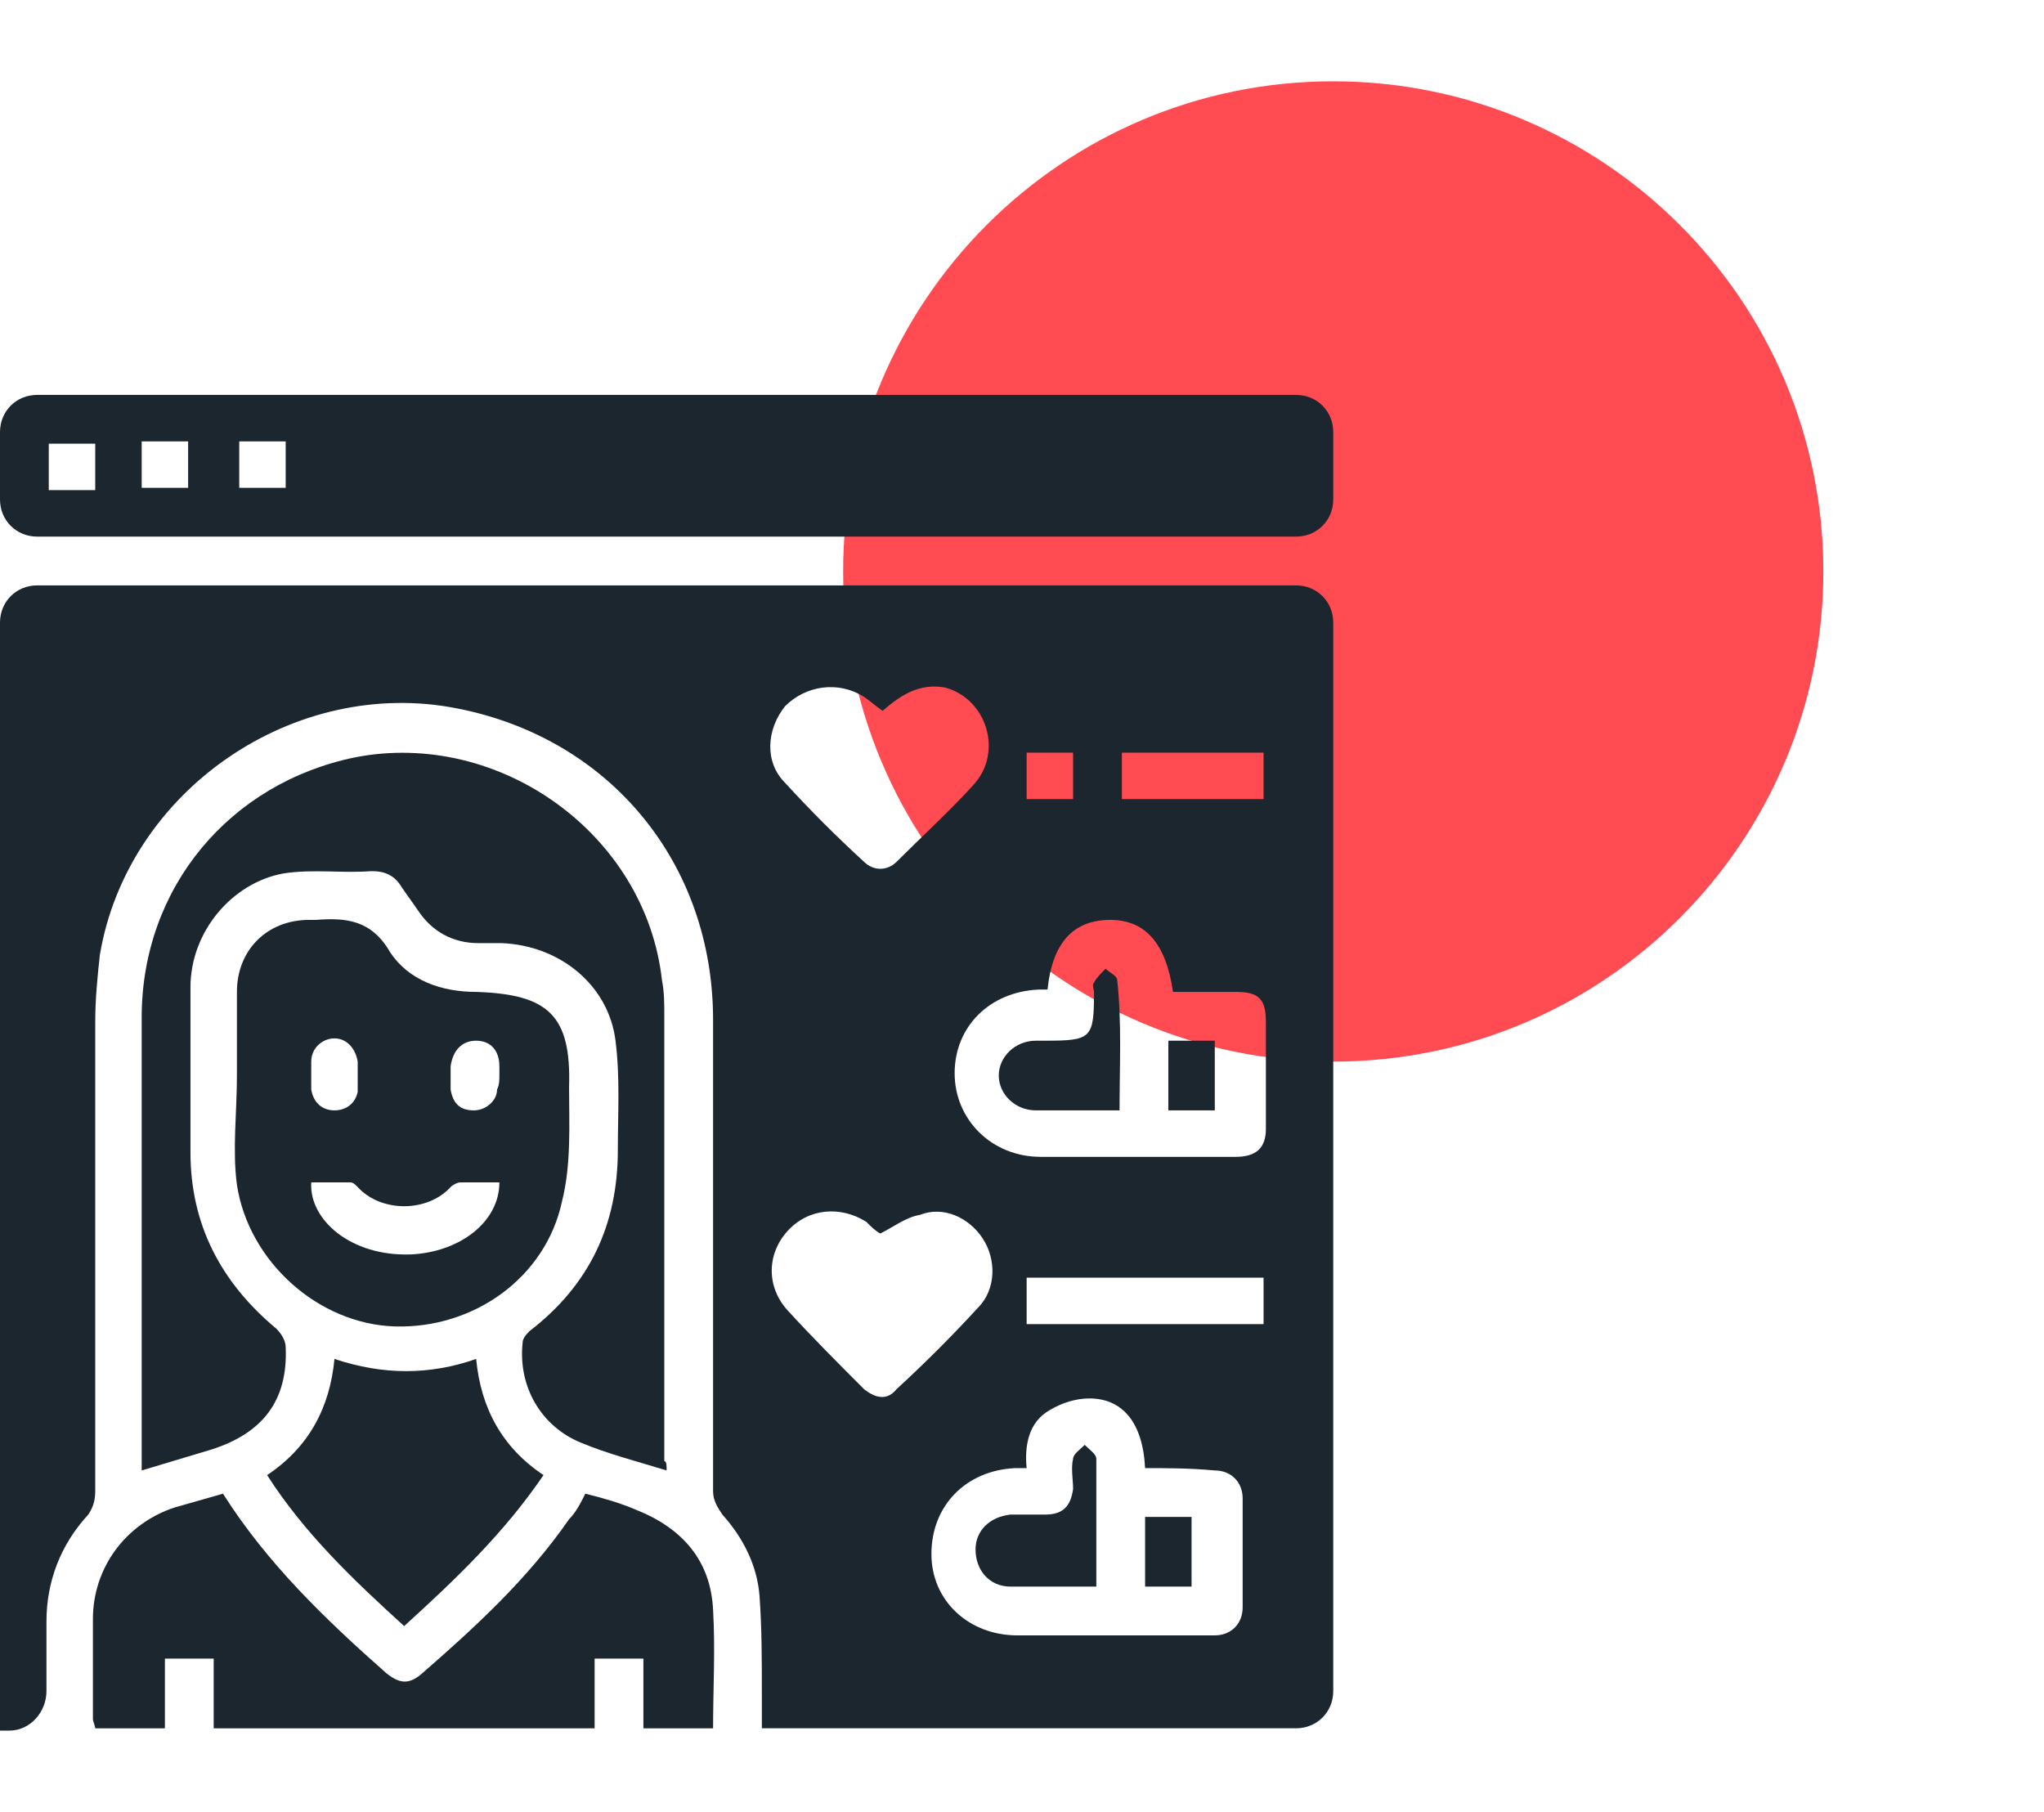
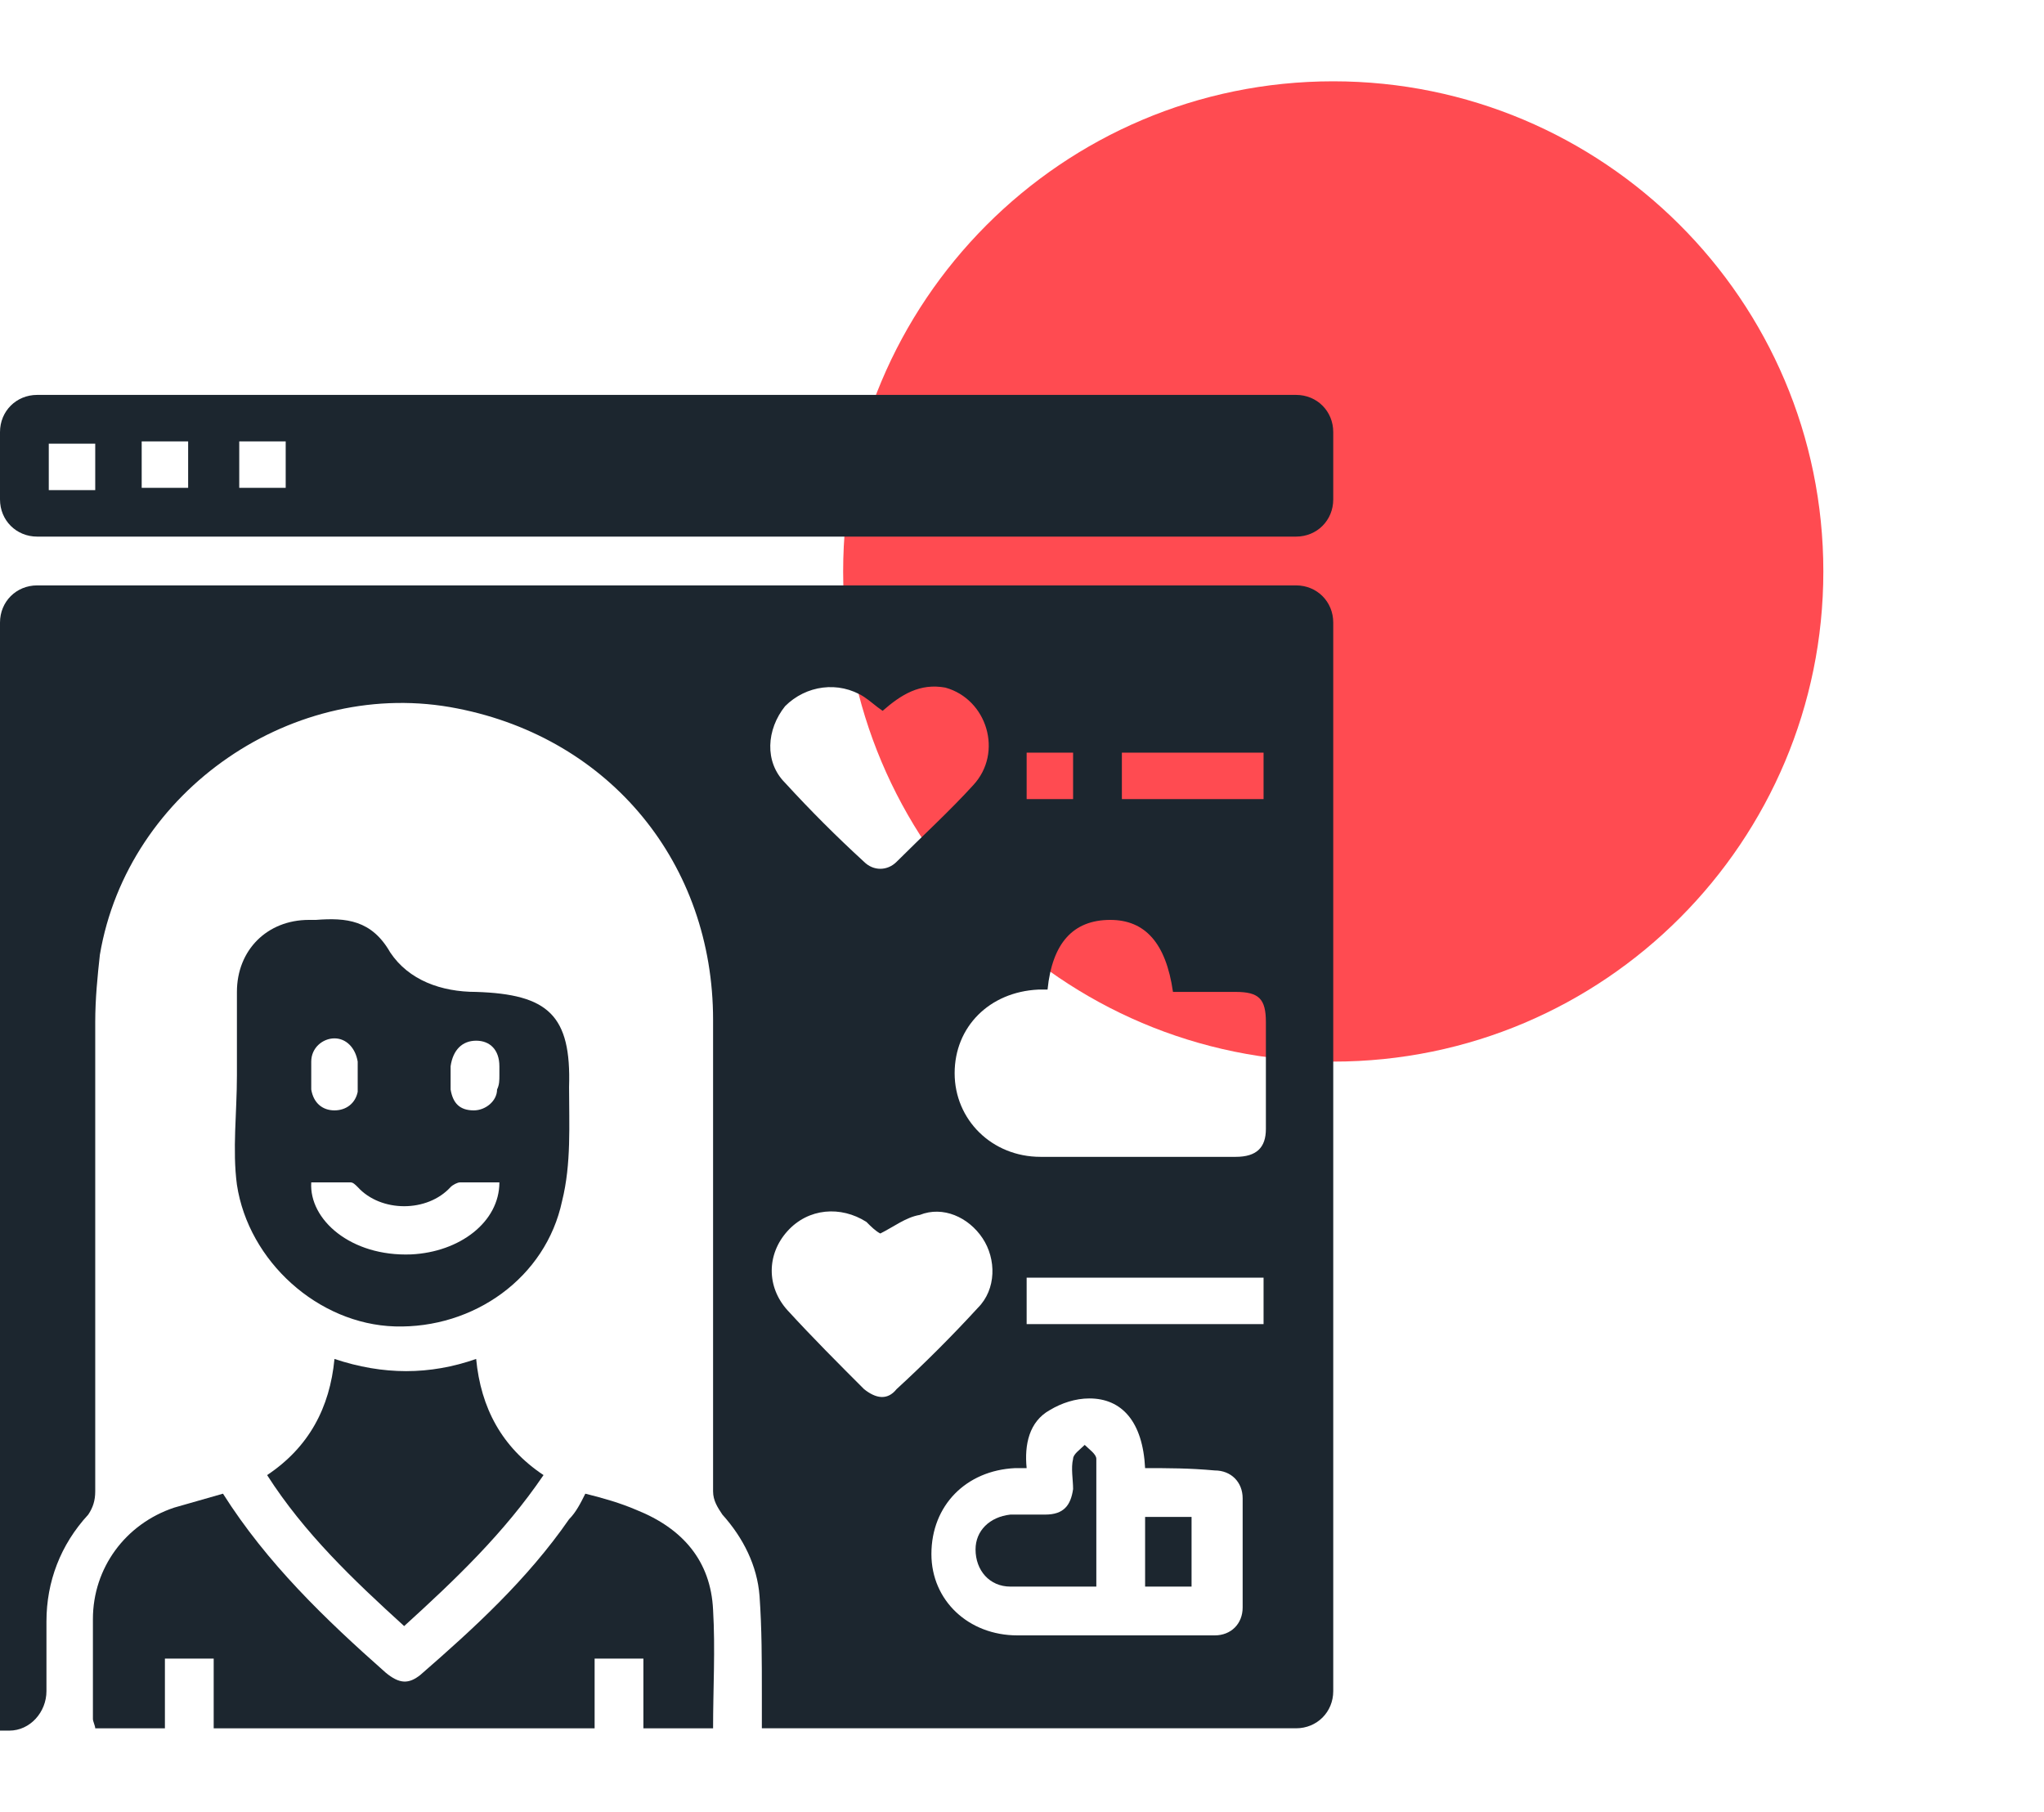
<svg xmlns="http://www.w3.org/2000/svg" version="1.1" id="Layer_1" x="0px" y="0px" width="88px" height="78px" viewBox="0 0 88 78" style="enable-background:new 0 0 88 78;" xml:space="preserve">
  <style type="text/css">
	.st0{fill:#FF4B51;}
	.st1{fill:#1C262F;}
</style>
  <g>
    <path class="st0" d="M78.5,24.6c0,11.6-9.4,21.1-21.1,21.1s-21.1-9.5-21.1-21.1S45.7,3.5,57.4,3.5C69,3.5,78.5,12.9,78.5,24.6z" />
    <g>
      <path class="st1" d="M0.4,74.5H0V26.8c0-0.9,0.7-1.6,1.6-1.6h54.2c0.9,0,1.6,0.7,1.6,1.6v46c0,0.9-0.7,1.6-1.6,1.6h-23    c0-0.5,0-1,0-1.5c0-1.4,0-2.8-0.1-4.2c-0.1-1.3-0.7-2.5-1.6-3.5c-0.2-0.3-0.4-0.6-0.4-1c0-6.8,0-13.6,0-20.3    c0-6.7-4.4-12.1-11-13.4c-7-1.4-14.2,3.5-15.4,10.6C4.2,42,4.1,43,4.1,44c0,6.7,0,13.5,0,20.2c0,0.4-0.1,0.7-0.3,1    C2.6,66.5,2,68.1,2,69.8c0,1,0,2,0,3C2,73.7,1.3,74.5,0.4,74.5z M45.1,42.6c-0.2,0-0.3,0-0.4,0c-2.1,0.1-3.6,1.6-3.6,3.6    c0,2,1.6,3.6,3.7,3.6c2.8,0,5.6,0,8.4,0c0.9,0,1.3-0.4,1.3-1.2c0-1.5,0-3.1,0-4.6c0-1-0.3-1.3-1.3-1.3c-0.9,0-1.8,0-2.7,0    c-0.3-2.1-1.2-3.1-2.7-3.1C46.2,39.6,45.3,40.6,45.1,42.6z M49.3,63.2c-0.1-2-1-3-2.4-3c-0.6,0-1.2,0.2-1.7,0.5    c-0.9,0.5-1.1,1.5-1,2.5c-0.2,0-0.4,0-0.5,0c-2.1,0.1-3.6,1.6-3.6,3.7c0,2,1.6,3.5,3.7,3.5c2.8,0,5.6,0,8.5,0    c0.7,0,1.2-0.5,1.2-1.2c0-1.6,0-3.2,0-4.7c0-0.7-0.5-1.2-1.2-1.2C51.2,63.2,50.3,63.2,49.3,63.2z M38,30.6    c-0.3-0.2-0.5-0.4-0.8-0.6c-1.1-0.7-2.5-0.5-3.4,0.4c-0.8,1-0.9,2.4,0,3.3c1.1,1.2,2.2,2.3,3.4,3.4c0.4,0.4,1,0.4,1.4,0    c1.1-1.1,2.3-2.2,3.3-3.3c1.3-1.4,0.6-3.7-1.2-4.2C39.6,29.4,38.8,29.9,38,30.6z M37.9,53.1c-0.2-0.1-0.4-0.3-0.6-0.5    c-1.1-0.7-2.5-0.6-3.4,0.4c-0.9,1-0.9,2.4,0,3.4c1.1,1.2,2.2,2.3,3.3,3.4c0.5,0.4,1,0.5,1.4,0c1.2-1.1,2.4-2.3,3.5-3.5    c0.8-0.8,0.8-2.1,0.2-3c-0.6-0.9-1.7-1.4-2.7-1C39,52.4,38.5,52.8,37.9,53.1z M44.2,57h10.2v-2H44.2V57z M48.3,34.4h6.1v-2h-6.1    V34.4z M44.2,32.4v2h2v-2H44.2z" />
-       <path class="st1" d="M0,21.5v-2.9C0,17.7,0.7,17,1.6,17h54.2c0.9,0,1.6,0.7,1.6,1.6v2.9c0,0.9-0.7,1.6-1.6,1.6H1.6    C0.7,23.1,0,22.4,0,21.5z M2.1,19.1c0,0.7,0,1.3,0,2c0.7,0,1.3,0,2,0c0-0.7,0-1.3,0-2C3.4,19.1,2.7,19.1,2.1,19.1z M6.1,21    c0.7,0,1.3,0,2,0c0-0.7,0-1.3,0-2c-0.7,0-1.3,0-2,0C6.1,19.7,6.1,20.4,6.1,21z M12.3,21c0-0.7,0-1.3,0-2c-0.7,0-1.3,0-2,0    c0,0.7,0,1.3,0,2C11,21,11.6,21,12.3,21z" />
-       <path class="st1" d="M28.7,63.3c-1.3-0.4-2.5-0.7-3.7-1.2c-1.7-0.7-2.7-2.4-2.5-4.3c0-0.2,0.2-0.4,0.3-0.5c2.6-2,3.8-4.6,3.8-7.8    c0-1.6,0.1-3.1-0.1-4.7c-0.3-2.4-2.4-4.1-4.9-4.2c-0.3,0-0.6,0-1,0c-1.1,0-2-0.5-2.6-1.4c-0.2-0.3-0.5-0.7-0.7-1    c-0.3-0.5-0.7-0.7-1.3-0.7c-1.3,0.1-2.5-0.1-3.8,0.1C10,38,8.2,40.1,8.2,42.5c0,2.4,0,4.7,0,7.1c0,3.1,1.3,5.6,3.7,7.6    c0.2,0.2,0.4,0.5,0.4,0.8c0.1,2.3-1,3.7-3.2,4.4c-1,0.3-2,0.6-3,0.9c0-0.2,0-0.4,0-0.6c0-6.3,0-12.6,0-18.9    c0-5.6,3.8-10.1,9.2-11.2c6.2-1.2,12.5,3.3,13.2,9.6c0.1,0.5,0.1,1,0.1,1.5c0,6.4,0,12.8,0,19.2C28.7,62.9,28.7,63.1,28.7,63.3z" />
+       <path class="st1" d="M0,21.5v-2.9C0,17.7,0.7,17,1.6,17h54.2c0.9,0,1.6,0.7,1.6,1.6v2.9c0,0.9-0.7,1.6-1.6,1.6H1.6    C0.7,23.1,0,22.4,0,21.5z M2.1,19.1c0,0.7,0,1.3,0,2c0.7,0,1.3,0,2,0c0-0.7,0-1.3,0-2C3.4,19.1,2.7,19.1,2.1,19.1z M6.1,21    c0.7,0,1.3,0,2,0c0-0.7,0-1.3,0-2c-0.7,0-1.3,0-2,0C6.1,19.7,6.1,20.4,6.1,21M12.3,21c0-0.7,0-1.3,0-2c-0.7,0-1.3,0-2,0    c0,0.7,0,1.3,0,2C11,21,11.6,21,12.3,21z" />
      <path class="st1" d="M10.2,46.3c0-1.2,0-2.4,0-3.6c0-1.8,1.3-3.1,3.1-3.1c0.1,0,0.2,0,0.3,0c1.3-0.1,2.4,0,3.2,1.4    c0.8,1.2,2.2,1.7,3.7,1.7c3.1,0.1,4.1,1,4,4.1c0,1.6,0.1,3.3-0.3,4.9c-0.7,3.3-3.8,5.5-7.2,5.4c-3.3-0.1-6.3-2.8-6.8-6.1    c-0.2-1.5,0-3.1,0-4.7C10.3,46.3,10.3,46.3,10.2,46.3z M13.4,50.9c-0.1,1.6,1.7,3.2,4.3,3.1c2.1-0.1,3.8-1.4,3.8-3.1    c-0.6,0-1.1,0-1.7,0c-0.1,0-0.3,0.1-0.4,0.2c-1,1.1-3,1.1-4,0c-0.1-0.1-0.2-0.2-0.3-0.2C14.5,50.9,13.9,50.9,13.4,50.9z     M15.4,46.3C15.4,46.3,15.4,46.3,15.4,46.3c0-0.2,0-0.4,0-0.6c-0.1-0.6-0.5-1-1-1c-0.5,0-1,0.4-1,1c0,0.4,0,0.8,0,1.2    c0.1,0.6,0.5,0.9,1,0.9c0.5,0,0.9-0.3,1-0.8C15.4,46.7,15.4,46.5,15.4,46.3z M21.5,46.3C21.5,46.3,21.5,46.3,21.5,46.3    c0-0.1,0-0.3,0-0.4c0-0.7-0.4-1.1-1-1.1c-0.6,0-1,0.4-1.1,1.1c0,0.3,0,0.7,0,1c0.1,0.6,0.4,0.9,1,0.9c0.5,0,1-0.4,1-0.9    C21.5,46.7,21.5,46.5,21.5,46.3z" />
      <path class="st1" d="M25.2,64.3c0.8,0.2,1.5,0.4,2.2,0.7c2,0.8,3.2,2.2,3.3,4.3c0.1,1.7,0,3.4,0,5.1c-1,0-2,0-3,0c0-1,0-2,0-3    c-0.7,0-1.3,0-2.1,0c0,1,0,2,0,3c-5.5,0-10.9,0-16.4,0c0-1,0-2,0-3c-0.7,0-1.3,0-2.1,0c0,1,0,2,0,3c-1,0-2,0-3,0    c0-0.1-0.1-0.3-0.1-0.4c0-1.4,0-2.9,0-4.3c0-2.2,1.4-4.1,3.5-4.8c0.7-0.2,1.4-0.4,2.1-0.6c1.9,3,4.4,5.4,7,7.7    c0.6,0.5,1,0.5,1.5,0.1c2.3-2,4.6-4.1,6.4-6.7C24.8,65.1,25,64.7,25.2,64.3z" />
      <path class="st1" d="M17.4,70c-2.2-2-4.3-4-5.9-6.5c1.8-1.2,2.7-2.9,2.9-5c2.1,0.7,4.1,0.7,6.1,0c0.2,2.1,1.1,3.8,2.9,5    C21.7,66,19.6,68,17.4,70z" />
-       <path class="st1" d="M48.2,47.8c-1.3,0-2.4,0-3.6,0c-0.9,0-1.6-0.7-1.6-1.5c0-0.8,0.7-1.5,1.6-1.5c0.1,0,0.3,0,0.4,0    c2,0,2.1-0.1,2.1-2.1c0-0.1-0.1-0.3,0-0.4c0.1-0.2,0.3-0.4,0.5-0.6c0.2,0.2,0.5,0.3,0.5,0.5C48.3,44,48.2,45.9,48.2,47.8z" />
-       <path class="st1" d="M52.3,47.8c-0.7,0-1.3,0-2,0c0-1,0-2,0-3c0.7,0,1.3,0,2,0C52.3,45.7,52.3,46.7,52.3,47.8z" />
      <path class="st1" d="M47.2,68.3c-1.3,0-2.5,0-3.7,0c-0.9,0-1.5-0.7-1.5-1.6c0-0.8,0.6-1.4,1.5-1.5c0.5,0,1,0,1.5,0    c0.8,0,1.1-0.4,1.2-1.1c0-0.4-0.1-0.9,0-1.3c0-0.2,0.3-0.4,0.5-0.6c0.2,0.2,0.5,0.4,0.5,0.6C47.2,64.6,47.2,66.4,47.2,68.3z" />
      <path class="st1" d="M51.3,68.3c-0.7,0-1.3,0-2,0c0-1,0-2,0-3c0.6,0,1.3,0,2,0C51.3,66.3,51.3,67.3,51.3,68.3z" />
    </g>
  </g>
</svg>